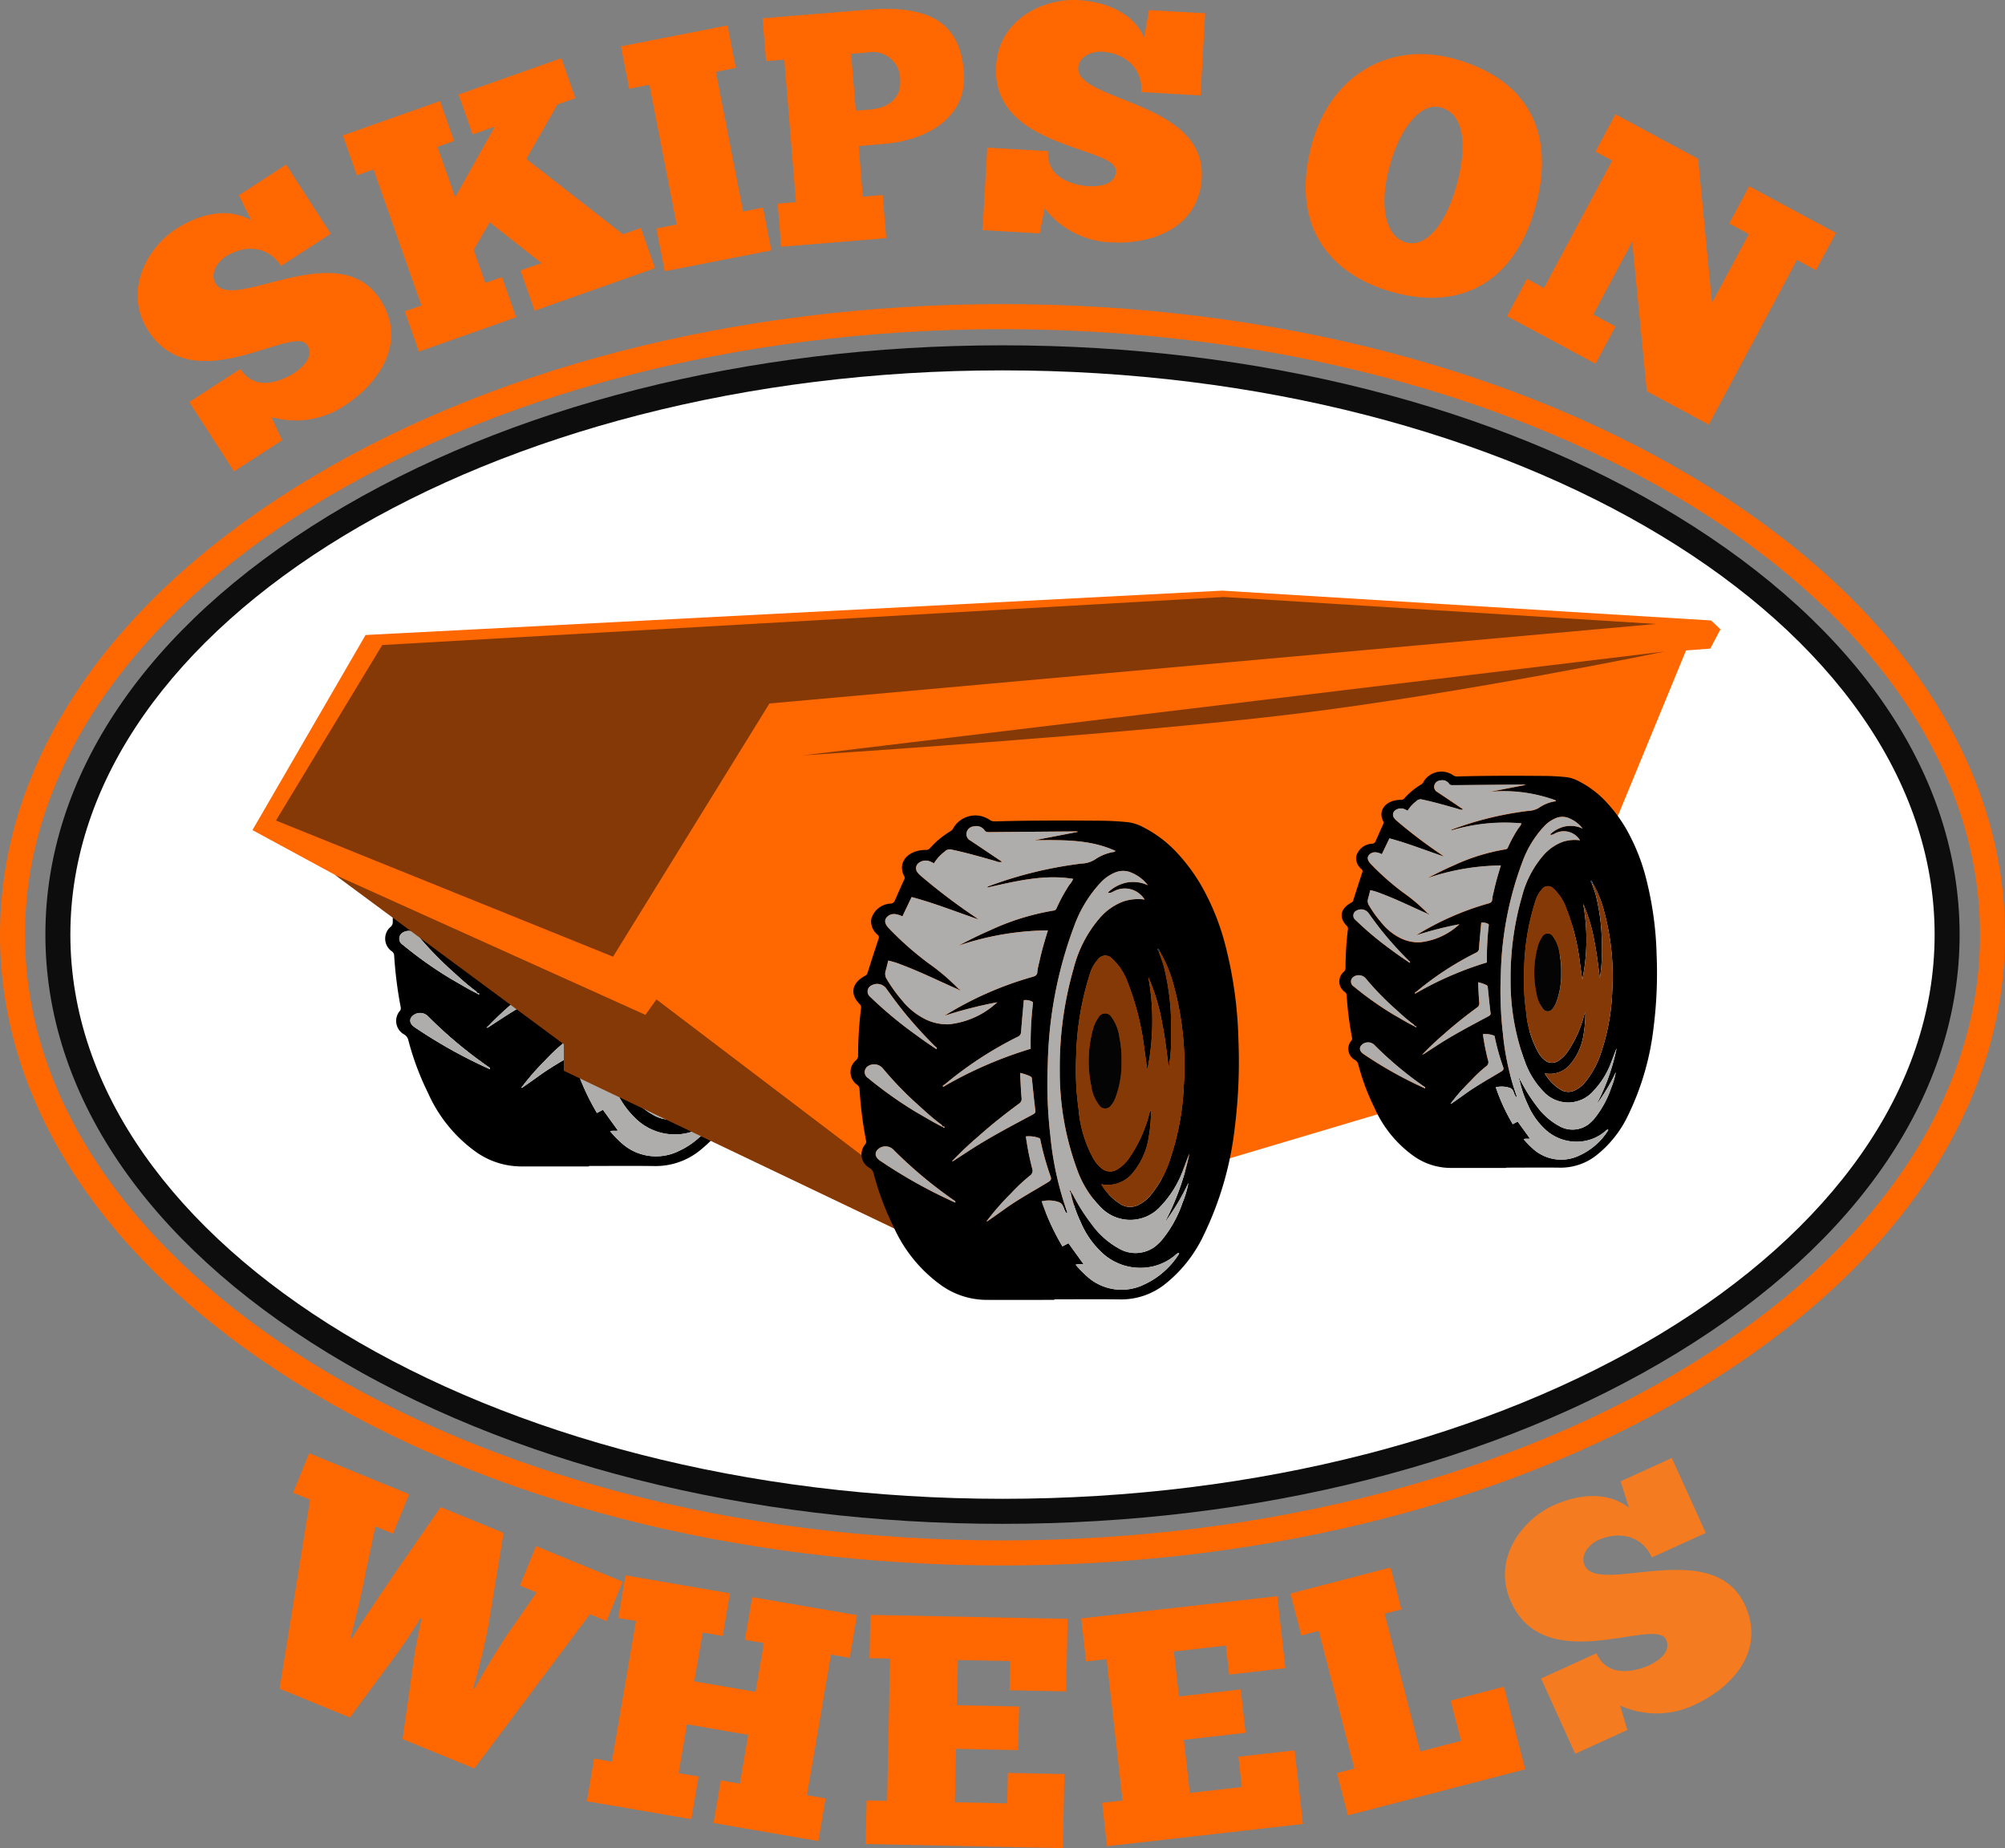
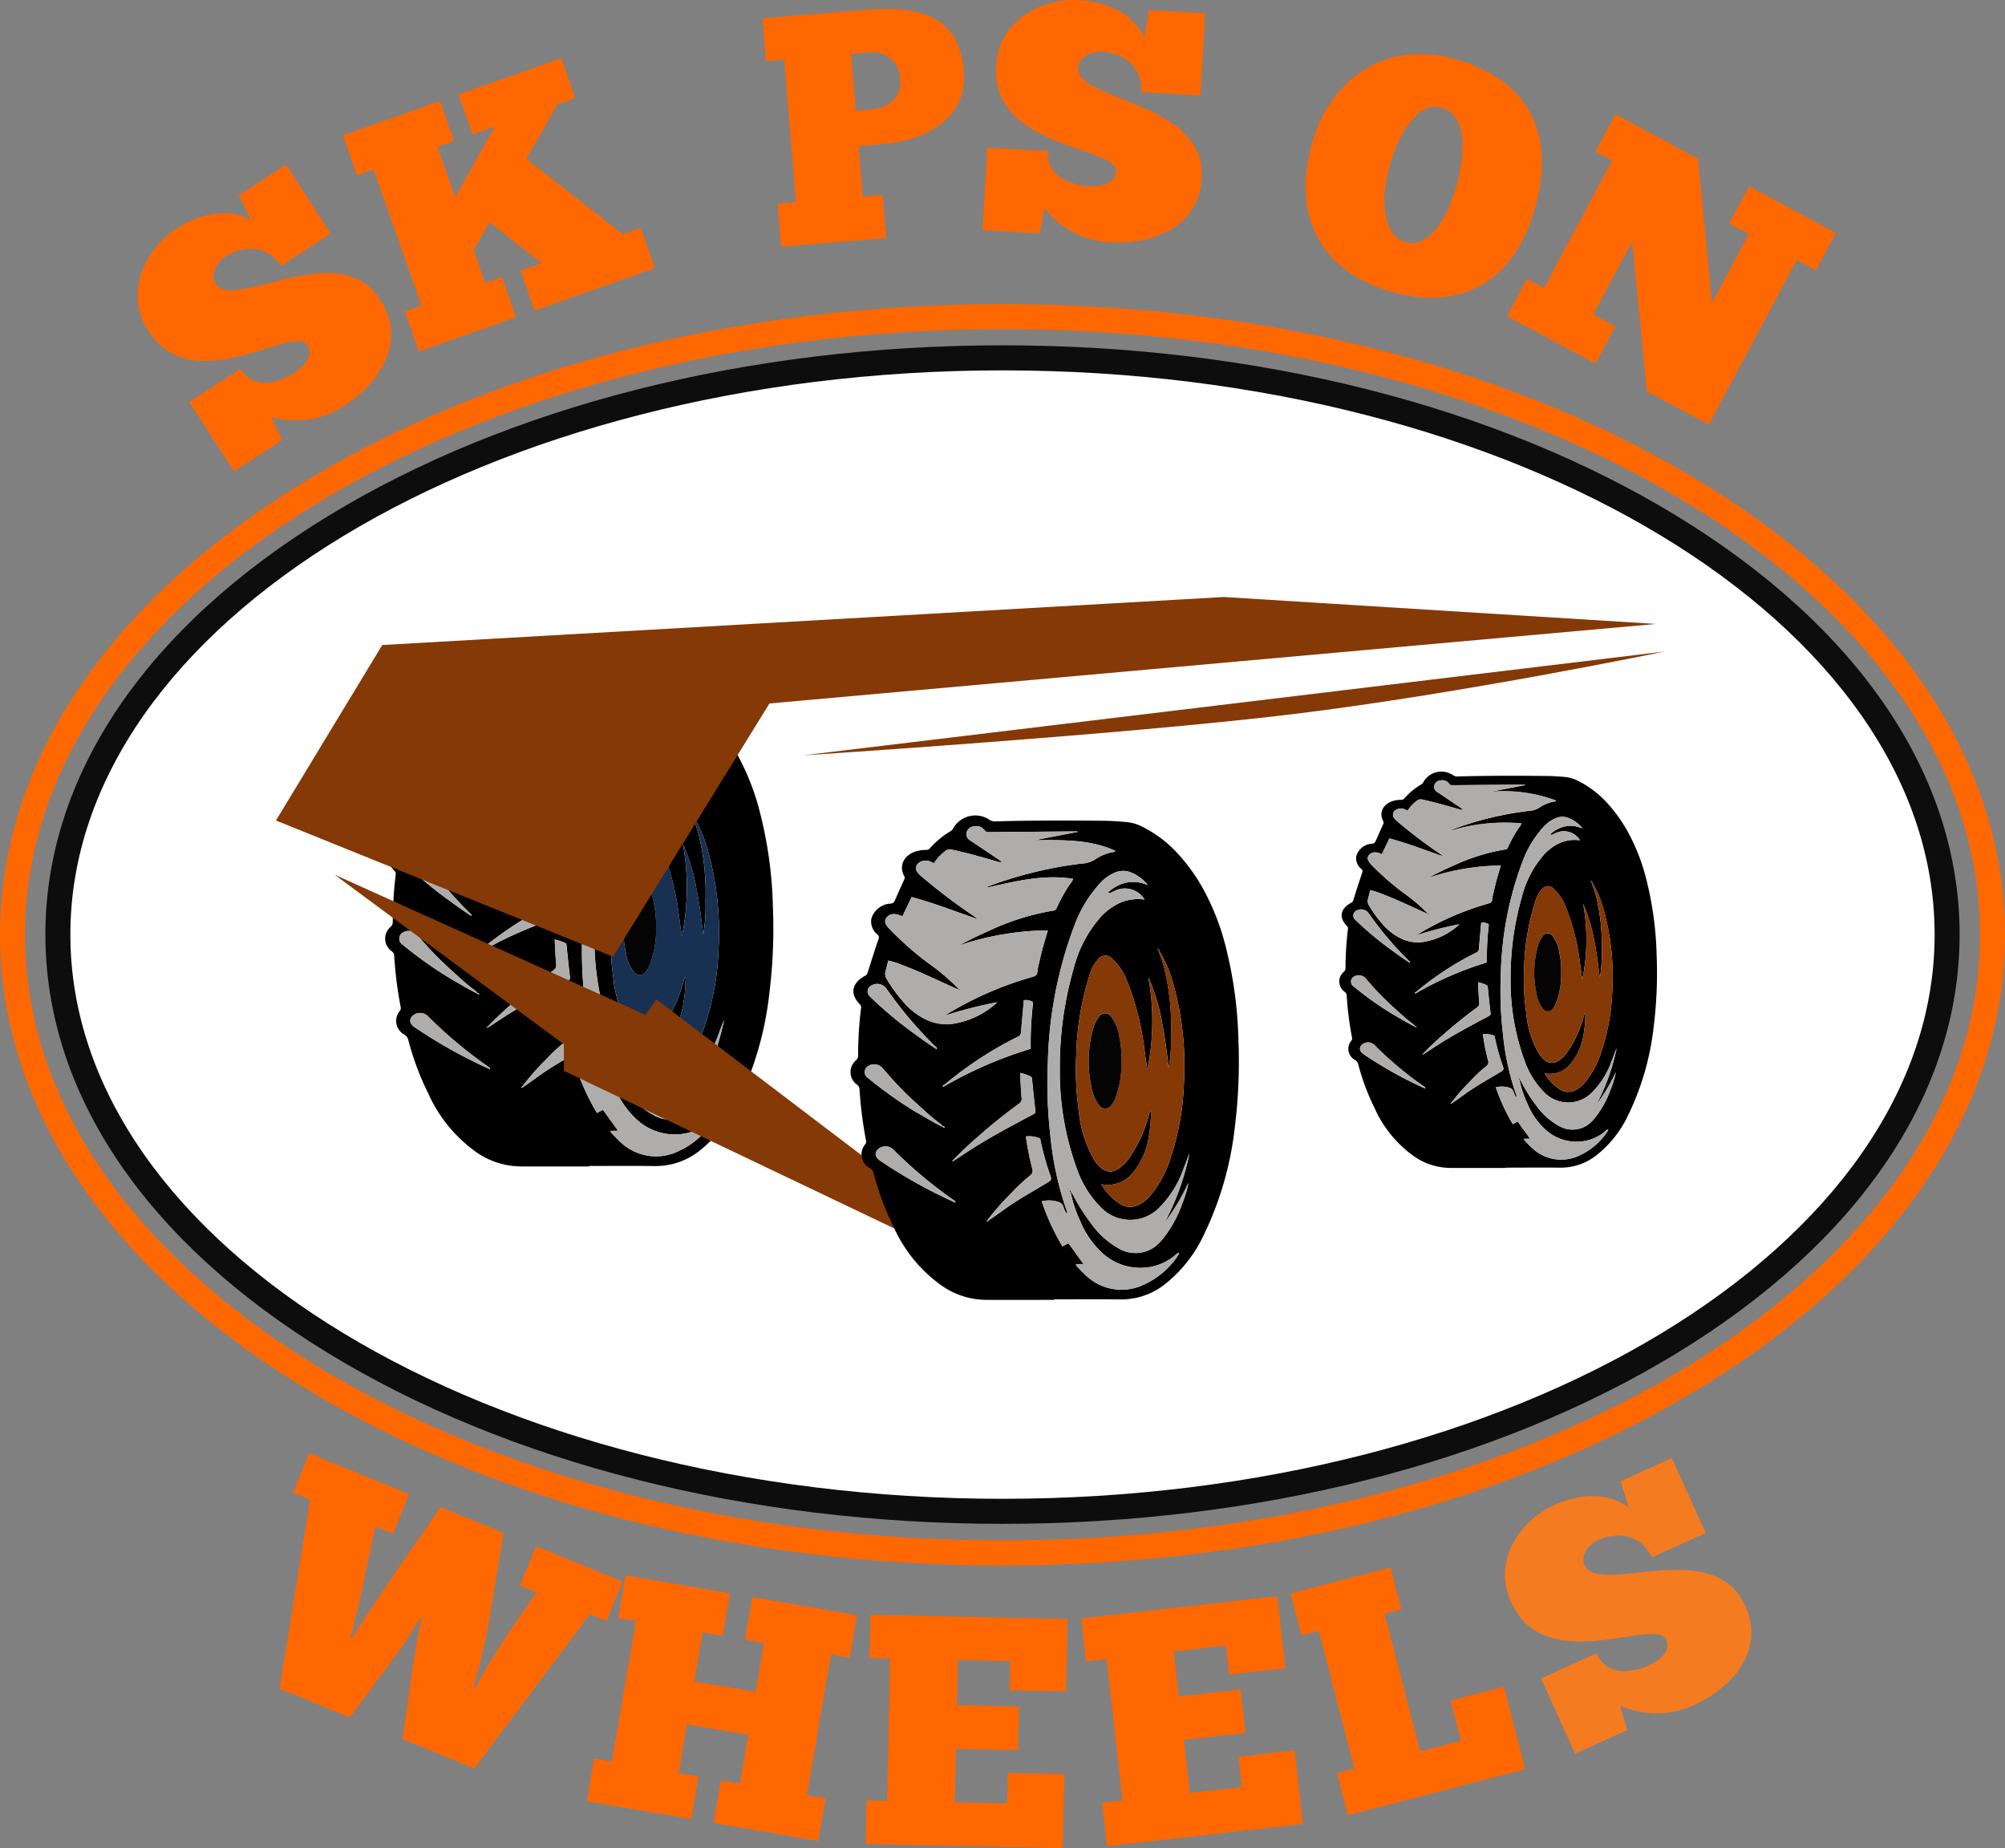
<svg xmlns="http://www.w3.org/2000/svg" width="175.633" height="161.866" viewBox="0 0 175.633 161.866">
  <rect x="0" y="0" width="175.633" height="161.866" fill="#808080" stroke="none" />
  <defs>
    <style>.a{fill:none;}.b{clip-path:url(#a);}.c{fill:#fff;}.d{clip-path:url(#b);}.e{fill:url(#c);}.f,.g,.h,.i,.l{fill-rule:evenodd;}.g{fill:#afadac;}.h{fill:#183152;}.i{fill:#040404;}.j{fill:#ff6700;}.k,.l{fill:#843906;}.m{fill:#0d0d0d;}.n{fill:#f47b20;}</style>
    <clipPath id="a">
      <path class="a" d="M90.978,95.113c0,27.9,37.046,50.515,82.746,50.515s82.746-22.617,82.746-50.515S219.424,44.6,173.724,44.6,90.978,67.214,90.978,95.113" />
    </clipPath>
    <clipPath id="b">
      <path class="a" d="M178.389,77.352A825.285,825.285,0,0,0,91.355,90.261a31.438,31.438,0,0,0-.377,4.852c0,27.9,37.046,50.515,82.746,50.515s82.746-22.617,82.746-50.515c0-7.772-2.874-15.132-8.009-21.709-21.925.3-45.541,1.581-70.072,3.948" />
    </clipPath>
    <radialGradient id="c" cx="-0.369" cy="1.492" r="0.001" gradientTransform="translate(0.3) scale(0.4 1)" gradientUnits="objectBoundingBox">
      <stop offset="0" stop-color="#010101" />
      <stop offset="0.485" stop-color="#010101" />
      <stop offset="0.487" stop-color="#090909" />
      <stop offset="0.5" stop-color="#373737" />
      <stop offset="0.515" stop-color="#626262" />
      <stop offset="0.532" stop-color="#878787" />
      <stop offset="0.549" stop-color="#a8a8a8" />
      <stop offset="0.569" stop-color="#c3c3c3" />
      <stop offset="0.591" stop-color="#d9d9d9" />
      <stop offset="0.616" stop-color="#eaeaea" />
      <stop offset="0.648" stop-color="#f6f6f6" />
      <stop offset="0.693" stop-color="#fdfdfd" />
      <stop offset="0.816" stop-color="#fff" />
      <stop offset="1" stop-color="#fff" />
    </radialGradient>
  </defs>
  <g transform="translate(-85.908 -13.254)">
    <g class="b">
      <path class="c" d="M0,0H213.46V156.295H0Z" transform="translate(68.24 10.26)" />
    </g>
    <g class="d">
      <path class="e" d="M90.978,73.4,273.69,69.441l-17.22,76.186L73.759,149.59Z" />
    </g>
    <g class="b">
      <path class="f" d="M137.5,115.419c-1.993,0-3.987.008-5.982,0a6.876,6.876,0,0,1-3.845-1.22,12.641,12.641,0,0,1-4.278-5.231,24.165,24.165,0,0,1-1.722-4.625.785.785,0,0,0-.338-.468,1.356,1.356,0,0,1-.4-2.08.367.367,0,0,0,.074-.319,35.866,35.866,0,0,1-.575-4.566.485.485,0,0,0-.224-.346,1.355,1.355,0,0,1-.088-2.128.51.51,0,0,0,.191-.386,34.794,34.794,0,0,1,.261-4.211.389.389,0,0,0-.137-.34c-.868-.9-.676-1.845.505-2.478a.373.373,0,0,0,.2-.249c.316-1,.633-1.994.968-2.987a.3.3,0,0,0-.1-.362,1.487,1.487,0,0,1-.544-1.352,1.845,1.845,0,0,1,1.677-1.352.4.4,0,0,0,.383-.248c.283-.633.556-1.268.848-1.9a.3.3,0,0,0-.036-.294c-.586-1.153.334-2.254,1.9-2.259a.448.448,0,0,0,.381-.157,7.612,7.612,0,0,1,1.806-1.491.615.615,0,0,0,.254-.3,2.233,2.233,0,0,1,3.156-.689.749.749,0,0,0,.481.136c3.131-.09,6.263-.082,9.4-.056.738.006,1.473.054,2.2.123a3.878,3.878,0,0,1,1.42.465,10.517,10.517,0,0,1,2.936,2.239,15.936,15.936,0,0,1,2.124,2.882A21.217,21.217,0,0,1,152.5,84.5a36.536,36.536,0,0,1,1.111,8.153,46.37,46.37,0,0,1-.321,7.7,28.969,28.969,0,0,1-2.729,9.418,11.96,11.96,0,0,1-3.446,4.33,6.176,6.176,0,0,1-3.912,1.285c-1.9-.025-3.806-.006-5.709-.006ZM127.857,96.71l.073-.044a35.87,35.87,0,0,1,7.5-3.238,29.458,29.458,0,0,1,.195-3.981c.01-.085-.012-.134-.117-.167a1.112,1.112,0,0,0-.684-.105c-.081.921-.171,1.843-.238,2.766a.467.467,0,0,1-.314.442,32.711,32.711,0,0,0-6.4,4.191c-.049,0-.077.019-.082.06-.049.019-.095.043-.05.09s.086.016.123-.013m3.805,11.805c.484-.342.974-.68,1.452-1.027,1.213-.88,2.573-1.606,3.866-2.4.217-.133.267-.254.188-.469a24.686,24.686,0,0,1-.887-3.159c-.017-.08-.006-.18-.122-.214a2.567,2.567,0,0,0-1.158-.141,24.876,24.876,0,0,0,.552,2.8.527.527,0,0,1-.2.639,15.627,15.627,0,0,0-1.666,1.562,21.908,21.908,0,0,0-2.072,2.365c-.037.009-.073.025-.041.057.01.01.062-.007.093-.011m-3.033-5.259c.471-.307.94-.615,1.413-.921,1.761-1.145,3.654-2.139,5.538-3.145.159-.085.27-.155.247-.339-.112-.931-.208-1.863-.3-2.8a.232.232,0,0,0-.163-.223,3.992,3.992,0,0,0-.872-.292c.041.751.065,1.478.13,2.2a.51.51,0,0,1-.251.509c-1.216.9-2.391,1.828-3.5,2.815a30.4,30.4,0,0,0-2.285,2.153c-.033.006-.078.008-.051.048.005.007.061-.008.092-.013m10.323,2.706c.059.09.128.178.178.271a16.985,16.985,0,0,0,1.623,2.554,7.273,7.273,0,0,0,2.362,2.12,2.877,2.877,0,0,0,3.192-.148,5.1,5.1,0,0,0,.553-.52,10.428,10.428,0,0,0,1.865-3.342,8.212,8.212,0,0,0,.507-1.721,19.6,19.6,0,0,1-2.083,3.486,22.644,22.644,0,0,0,2.173-6.042c-.2.447-.348.906-.529,1.356a9.086,9.086,0,0,1-2.02,3.278,3.571,3.571,0,0,1-5.259.016,8.9,8.9,0,0,1-2.039-3.3,24.7,24.7,0,0,1-1.507-8.718,31.129,31.129,0,0,1,1.222-8.886,10.792,10.792,0,0,1,2.247-4.351,5.157,5.157,0,0,1,2.066-1.477,4.118,4.118,0,0,1,1.894-.177,2.031,2.031,0,0,0-2.712-.716c-.146.061-.279.181-.505.1a3.422,3.422,0,0,1,1.56-.855,3.07,3.07,0,0,1,1.941.215,3.49,3.49,0,0,0-1.376-1.072,1.814,1.814,0,0,0-1.481-.046,3.607,3.607,0,0,0-1.257.867,11.154,11.154,0,0,0-2.323,3.784A36.408,36.408,0,0,0,136.92,94.69a40,40,0,0,0,.221,6.337,27.976,27.976,0,0,0,1.449,6.626c.023.063.053.125,0,.2-.346-.3-.2-.817-.719-1a2.7,2.7,0,0,0-1.49-.064,20.669,20.669,0,0,0,1.817,3.948l.527-.278c.442.612.874,1.208,1.316,1.822-.242.052-.466-.025-.683.062A10.087,10.087,0,0,0,140.5,113.5a4.508,4.508,0,0,0,4.808.6,7.144,7.144,0,0,0,3.091-2.69c.023-.034.025-.079-.041-.1a.8.8,0,0,0-.283.2,4.676,4.676,0,0,1-2.782,1.1,4.905,4.905,0,0,1-3.718-1.4,7.771,7.771,0,0,1-1.786-2.61,11.454,11.454,0,0,1-.876-2.612l.036-.024m7.768-21.078a.31.31,0,0,0-.158-.226c-.076.115.047.186.083.273.147.431.321.857.438,1.293a21.681,21.681,0,0,1,.63,5.961,13.879,13.879,0,0,1-.209,2.93c-.155-1.347-.319-2.692-.588-4.027a17.1,17.1,0,0,0-1.186-3.935,21.272,21.272,0,0,1-.088,8.11c-.1-.62-.177-1.241-.267-1.861a23.57,23.57,0,0,0-1.485-5.857,5.129,5.129,0,0,0-1.344-2.021.79.79,0,0,0-1.208.051,3.24,3.24,0,0,0-.7,1.211,25.444,25.444,0,0,0-1.231,7.316,24.884,24.884,0,0,0,.211,4.618,10.826,10.826,0,0,0,1.242,4.23,3,3,0,0,0,.774.949A1.156,1.156,0,0,0,143,104a3.447,3.447,0,0,0,1.118-1.1,12.24,12.24,0,0,0,1.636-3.545,1.3,1.3,0,0,1,.213-.558,14.077,14.077,0,0,1-.227,2.525,6.346,6.346,0,0,1-1.467,3.089,2.822,2.822,0,0,1-2.663.882,4.959,4.959,0,0,0,1.806,1.814,1.586,1.586,0,0,0,1.4.017,3.127,3.127,0,0,0,1.126-.885,9.687,9.687,0,0,0,1.756-3.311,23.044,23.044,0,0,0,1.144-6.373,26.649,26.649,0,0,0-.9-8.723,11.757,11.757,0,0,0-1.221-2.944M129.1,88.242c-1.646-.717-3.237-1.516-4.935-2.154a7.5,7.5,0,0,0-1.218-.386c-.083.328-.154.635-.24.939a.851.851,0,0,0,.127.716,12.546,12.546,0,0,0,1.3,1.808,6.087,6.087,0,0,0,2.185,1.734,4.319,4.319,0,0,0,1.928.384,7.32,7.32,0,0,0,4.246-1.928,37.563,37.563,0,0,0-4.628,1.18,30.214,30.214,0,0,1,7.629-3.381c.284-.074.5-.148.509-.448a4.718,4.718,0,0,1,.164-.831c.194-.931.466-1.85.763-2.816a24.974,24.974,0,0,0-7.839,1.339c.9-.475,1.805-.927,2.746-1.335a21.487,21.487,0,0,1,5.573-1.739.306.306,0,0,0,.28-.213,14.773,14.773,0,0,1,1.108-2.025,1.94,1.94,0,0,0,.344-.541c-2.6-.417-5.041.215-7.545.765.062-.072.072-.095.089-.1a35.522,35.522,0,0,1,8.2-2.005,2.324,2.324,0,0,0,1.188-.369,4.046,4.046,0,0,1,1.54-.633c.079-.016.185,0,.221-.108-2.211-1.023-4.644-.949-7.065-.935l3.806-.735a.786.786,0,0,0-.278-.034q-3.728.029-7.456.062c-.2,0-.35.013-.468-.175a.879.879,0,0,0-.926-.328.7.7,0,0,0-.628.49.629.629,0,0,0,.312.747c.569.378,1.133.759,1.7,1.139.352.236.7.473,1.083.727a.787.787,0,0,1-.545-.059c-1.266-.357-2.525-.725-3.825-1a.634.634,0,0,0-.664.169,3.776,3.776,0,0,0-.933,1.019l-.247-.12a1.02,1.02,0,0,0-1.068.073.584.584,0,0,0-.112.86,2.417,2.417,0,0,0,.339.338,52.259,52.259,0,0,0,4.274,3.268c.244.166.485.336.726.5-1.951-.658-3.836-1.418-5.867-1.961l-.809,1.695c-.566-.277-.994-.269-1.305.012s-.264.638.134,1.04a27.213,27.213,0,0,0,3.475,3.065,18.5,18.5,0,0,1,2.648,2.263l-.036.028m-1.383,12.037c-.035-.19-.16-.241-.25-.309-.762-.564-1.423-1.2-2.114-1.818a30.2,30.2,0,0,1-2.9-3.031.993.993,0,0,0-1.314-.151A.617.617,0,0,0,121.183,96a35.169,35.169,0,0,0,4.236,3c.744.419,1.461.87,2.3,1.284m1.1,6.622c.046-.135-.082-.178-.162-.234a38.391,38.391,0,0,1-5.213-4.359.978.978,0,0,0-1.34-.123c-.386.312-.339.727.147,1.052a43.66,43.66,0,0,0,6.569,3.664m-1.632-13.431c.06-.156-.086-.206-.159-.279a38.422,38.422,0,0,1-2.8-3.1c-.518-.647-1-1.309-1.478-1.975a.99.99,0,0,0-1.237-.255.591.591,0,0,0-.156,1.008c.047.05.1.1.149.143a36,36,0,0,0,3.149,2.67c.822.609,1.649,1.212,2.532,1.787m.518,6.747c.044.093.076.159.195.11-.025-.062-.066-.105-.195-.11" />
      <path class="g" d="M129.138,88.214a18.507,18.507,0,0,0-2.647-2.263,27.214,27.214,0,0,1-3.475-3.065c-.4-.4-.442-.76-.134-1.04s.739-.289,1.305-.012L125,80.139c2.031.543,3.916,1.3,5.867,1.961-.242-.168-.482-.338-.726-.5a52.238,52.238,0,0,1-4.274-3.268,2.413,2.413,0,0,1-.339-.338.584.584,0,0,1,.112-.86,1.02,1.02,0,0,1,1.068-.073l.248.12a3.774,3.774,0,0,1,.933-1.019.635.635,0,0,1,.664-.169c1.3.277,2.559.645,3.825,1a.788.788,0,0,0,.545.059c-.38-.255-.73-.491-1.083-.727-.566-.38-1.13-.761-1.7-1.139a.629.629,0,0,1-.312-.747.7.7,0,0,1,.628-.49.879.879,0,0,1,.926.328c.118.188.272.177.468.175q3.728-.034,7.456-.062a.786.786,0,0,1,.278.034l-3.806.735c2.421-.014,4.854-.088,7.065.935-.036.112-.143.092-.221.108a4.046,4.046,0,0,0-1.54.633,2.323,2.323,0,0,1-1.188.369,35.53,35.53,0,0,0-8.2,2.005c-.017.007-.027.029-.089.1,2.5-.551,4.941-1.183,7.545-.765a1.942,1.942,0,0,1-.344.541,14.772,14.772,0,0,0-1.108,2.025.306.306,0,0,1-.28.213,21.49,21.49,0,0,0-5.573,1.738c-.94.408-1.846.86-2.746,1.335a24.974,24.974,0,0,1,7.839-1.339c-.3.966-.569,1.884-.763,2.815a4.727,4.727,0,0,0-.164.831c-.007.3-.225.374-.509.448a30.211,30.211,0,0,0-7.629,3.381,37.573,37.573,0,0,1,4.628-1.18,7.319,7.319,0,0,1-4.246,1.928,4.32,4.32,0,0,1-1.928-.384,6.086,6.086,0,0,1-2.185-1.734,12.545,12.545,0,0,1-1.3-1.808.852.852,0,0,1-.127-.717c.086-.3.157-.61.24-.939a7.5,7.5,0,0,1,1.218.386c1.7.638,3.289,1.438,4.935,2.154a.1.1,0,0,0,.137.011l-.011.01.02,0-.11-.052" />
      <path class="h" d="M146.721,84.883a11.758,11.758,0,0,1,1.221,2.944,26.648,26.648,0,0,1,.9,8.723,23.045,23.045,0,0,1-1.144,6.373,9.687,9.687,0,0,1-1.756,3.311,3.126,3.126,0,0,1-1.126.885,1.586,1.586,0,0,1-1.4-.017,4.96,4.96,0,0,1-1.806-1.814,2.823,2.823,0,0,0,2.663-.882,6.346,6.346,0,0,0,1.467-3.09,14.076,14.076,0,0,0,.227-2.525,1.3,1.3,0,0,0-.213.558,12.239,12.239,0,0,1-1.636,3.545A3.447,3.447,0,0,1,143,104a1.156,1.156,0,0,1-1.364-.1,3,3,0,0,1-.774-.949,10.826,10.826,0,0,1-1.242-4.23,24.884,24.884,0,0,1-.211-4.618,25.443,25.443,0,0,1,1.231-7.316,3.24,3.24,0,0,1,.7-1.211.79.79,0,0,1,1.208-.051,5.129,5.129,0,0,1,1.344,2.021,23.569,23.569,0,0,1,1.485,5.857c.09.62.163,1.241.267,1.861a21.273,21.273,0,0,0,.088-8.11,17.1,17.1,0,0,1,1.186,3.935c.269,1.335.433,2.681.588,4.027a13.88,13.88,0,0,0,.209-2.93,21.682,21.682,0,0,0-.63-5.962c-.118-.436-.292-.862-.438-1.293l.075-.048M143.378,94.5a9.444,9.444,0,0,0-.187-2.085,3.889,3.889,0,0,0-.691-1.77.649.649,0,0,0-1.137.022,3.145,3.145,0,0,0-.489,1.046,10.582,10.582,0,0,0-.143,4.991,3.529,3.529,0,0,0,.7,1.67.617.617,0,0,0,1.026,0,2.18,2.18,0,0,0,.355-.587,8.461,8.461,0,0,0,.562-3.292" />
      <path class="g" d="M138.916,105.986a11.454,11.454,0,0,0,.876,2.612,7.771,7.771,0,0,0,1.786,2.61,4.905,4.905,0,0,0,3.718,1.4,4.676,4.676,0,0,0,2.782-1.1.8.8,0,0,1,.283-.2c.066.026.064.071.041.1a7.144,7.144,0,0,1-3.091,2.69,4.508,4.508,0,0,1-4.808-.6,10.087,10.087,0,0,1-1.143-1.154c.217-.088.441-.011.683-.062-.443-.614-.874-1.21-1.316-1.822l-.527.278a20.669,20.669,0,0,1-1.817-3.948,2.7,2.7,0,0,1,1.49.064c.515.181.373.7.719,1,.053-.071.022-.133,0-.2a27.976,27.976,0,0,1-1.449-6.626,40,40,0,0,1-.221-6.337,36.408,36.408,0,0,1,2.324-12.056,11.153,11.153,0,0,1,2.323-3.784,3.608,3.608,0,0,1,1.257-.867,1.814,1.814,0,0,1,1.481.046A3.49,3.49,0,0,1,145.68,79.1a3.07,3.07,0,0,0-1.941-.215,3.422,3.422,0,0,0-1.56.855c.226.082.36-.037.505-.1a2.031,2.031,0,0,1,2.712.716,4.118,4.118,0,0,0-1.894.177,5.157,5.157,0,0,0-2.066,1.477,10.791,10.791,0,0,0-2.247,4.351,31.129,31.129,0,0,0-1.222,8.886,24.7,24.7,0,0,0,1.507,8.718,8.9,8.9,0,0,0,2.039,3.3,3.571,3.571,0,0,0,5.259-.016,9.087,9.087,0,0,0,2.02-3.278c.181-.451.33-.909.529-1.356a22.644,22.644,0,0,1-2.173,6.042,19.6,19.6,0,0,0,2.083-3.486,8.212,8.212,0,0,1-.507,1.721,10.428,10.428,0,0,1-1.865,3.342,5.1,5.1,0,0,1-.553.52,2.877,2.877,0,0,1-3.192.148,7.273,7.273,0,0,1-2.362-2.12,16.985,16.985,0,0,1-1.623-2.554c-.05-.093-.118-.181-.178-.271-.017-.036-.036-.072-.072-.141-.011.087-.056.141.036.165" />
      <path class="g" d="M128.588,103.221a30.413,30.413,0,0,1,2.285-2.153c1.1-.987,2.28-1.917,3.5-2.815a.51.51,0,0,0,.251-.508c-.066-.725-.09-1.453-.13-2.2a4,4,0,0,1,.872.292.232.232,0,0,1,.163.223c.093.932.19,1.865.3,2.8.023.184-.088.254-.247.339-1.883,1.006-3.777,2-5.538,3.145-.473.306-.942.614-1.413.921a.526.526,0,0,0-.041-.035" />
      <path class="g" d="M131.61,108.469a21.916,21.916,0,0,1,2.072-2.365,15.633,15.633,0,0,1,1.666-1.562.527.527,0,0,0,.2-.639,24.871,24.871,0,0,1-.552-2.8,2.567,2.567,0,0,1,1.158.141c.116.034.1.134.122.214a24.686,24.686,0,0,0,.887,3.159c.079.215.028.337-.188.469-1.293.794-2.652,1.52-3.866,2.4-.479.347-.969.685-1.452,1.027-.017-.016-.033-.032-.052-.047" />
      <path class="g" d="M127.866,96.574a32.7,32.7,0,0,1,6.4-4.191.467.467,0,0,0,.314-.442c.068-.923.157-1.845.238-2.766a1.112,1.112,0,0,1,.684.105c.106.032.128.082.117.167a29.445,29.445,0,0,0-.195,3.981,35.864,35.864,0,0,0-7.5,3.238l-.063-.092" />
      <path class="g" d="M127.718,100.28c-.838-.413-1.556-.865-2.3-1.284a35.193,35.193,0,0,1-4.236-3,.617.617,0,0,1-.046-1.024.993.993,0,0,1,1.314.15,30.2,30.2,0,0,0,2.9,3.031c.691.614,1.352,1.254,2.114,1.818.09.068.215.12.25.309" />
      <path class="g" d="M128.814,106.9a43.66,43.66,0,0,1-6.569-3.664c-.486-.326-.533-.74-.147-1.052a.978.978,0,0,1,1.34.123,38.384,38.384,0,0,0,5.213,4.359c.08.056.209.1.162.234" />
      <path class="g" d="M127.182,93.471c-.884-.574-1.71-1.177-2.532-1.787a35.971,35.971,0,0,1-3.149-2.67c-.051-.047-.1-.094-.15-.143a.592.592,0,0,1,.156-1.008.99.99,0,0,1,1.237.255c.476.667.961,1.328,1.478,1.975a38.407,38.407,0,0,0,2.8,3.1c.073.074.219.123.159.279" />
      <path class="h" d="M146.646,84.931c-.037-.087-.16-.158-.083-.273a.31.31,0,0,1,.158.226l-.075.048" />
      <path class="g" d="M127.7,100.218c.129,0,.17.048.195.11-.119.049-.151-.017-.195-.11" />
      <path class="g" d="M131.662,108.515c-.031,0-.083.021-.093.011-.032-.032,0-.048.041-.057.019.015.035.031.052.047" />
      <path class="g" d="M128.629,103.256c-.031.005-.087.02-.092.013-.027-.04.018-.042.051-.048a.512.512,0,0,1,.041.035" />
      <path class="g" d="M127.784,96.634c0-.04.033-.06.082-.06l.063.092-.073.044-.072-.076" />
      <path class="g" d="M127.856,96.71c-.037.03-.077.061-.123.013s0-.071.05-.09l.072.076" />
      <path class="i" d="M129.24,88.254a.106.106,0,0,1-.138-.012l.035-.028.11.052Z" />
      <path class="i" d="M129.247,88.266l-.02,0,.011-.011a.084.084,0,0,1,.009.013" />
      <path class="i" d="M143.378,94.5a8.461,8.461,0,0,1-.562,3.292,2.18,2.18,0,0,1-.355.587.617.617,0,0,1-1.026,0,3.529,3.529,0,0,1-.7-1.67,10.582,10.582,0,0,1,.143-4.991,3.145,3.145,0,0,1,.489-1.046.649.649,0,0,1,1.137-.022,3.889,3.889,0,0,1,.691,1.77,9.444,9.444,0,0,1,.187,2.085" />
      <path class="i" d="M138.916,105.986c-.091-.025-.047-.078-.036-.165.036.069.054.1.072.141l-.036.024" />
-       <path class="j" d="M108.022,85.96l7.849,4.256L135.3,104.658v2.321l32.3,15.475,50.7-15.088L233.6,70.226l2.123-.161.893-1.692-.82-.774-42.822-2.612L117.93,68.873Z" />
      <path class="k" d="M167.6,122.454v-3.288l-24.19-18.376-.965,1.354L115.22,89.868l20.08,14.854v2.321Z" />
      <path class="k" d="M110.081,85.121l29.53,11.928,13.7-22.18,77.651-6.964L193.12,65.544l-73.727,4.207Z" />
      <path class="k" d="M156.241,79.415s28.05-1.805,42.912-3.61,32.552-5.481,32.552-5.481Z" />
      <path class="f" d="M178.265,127.108c-1.993,0-3.987.007-5.981,0a6.884,6.884,0,0,1-3.845-1.219,12.646,12.646,0,0,1-4.278-5.231,24.151,24.151,0,0,1-1.722-4.625.783.783,0,0,0-.337-.468,1.356,1.356,0,0,1-.405-2.08.366.366,0,0,0,.074-.319,35.887,35.887,0,0,1-.575-4.566.487.487,0,0,0-.224-.346,1.356,1.356,0,0,1-.089-2.128.509.509,0,0,0,.192-.385,34.667,34.667,0,0,1,.261-4.211.388.388,0,0,0-.137-.34c-.868-.9-.676-1.845.505-2.478a.373.373,0,0,0,.2-.249c.316-1,.633-1.995.968-2.988a.3.3,0,0,0-.1-.362,1.486,1.486,0,0,1-.544-1.353A1.846,1.846,0,0,1,163.9,92.4a.4.4,0,0,0,.383-.248c.283-.633.556-1.268.849-1.9a.3.3,0,0,0-.037-.294c-.586-1.153.334-2.254,1.9-2.259a.449.449,0,0,0,.381-.157,7.612,7.612,0,0,1,1.806-1.492.613.613,0,0,0,.254-.3,2.233,2.233,0,0,1,3.157-.689.752.752,0,0,0,.481.137c3.131-.091,6.263-.083,9.4-.056.738.006,1.473.054,2.2.123a3.879,3.879,0,0,1,1.421.465,10.519,10.519,0,0,1,2.936,2.239,15.952,15.952,0,0,1,2.124,2.881,21.231,21.231,0,0,1,2.125,5.332,36.569,36.569,0,0,1,1.111,8.153,46.413,46.413,0,0,1-.322,7.7,28.965,28.965,0,0,1-2.728,9.418,11.959,11.959,0,0,1-3.446,4.329,6.181,6.181,0,0,1-3.912,1.285c-1.9-.025-3.806-.006-5.71-.006Zm-9.639-18.71.073-.044a35.838,35.838,0,0,1,7.5-3.238,29.5,29.5,0,0,1,.2-3.982c.01-.085-.012-.135-.118-.167a1.112,1.112,0,0,0-.684-.105c-.081.922-.171,1.843-.238,2.767a.467.467,0,0,1-.314.442,32.705,32.705,0,0,0-6.4,4.191c-.049,0-.077.019-.082.06-.049.019-.095.043-.051.09s.086.016.123-.013m3.805,11.805c.484-.342.973-.68,1.452-1.027,1.213-.88,2.572-1.606,3.866-2.4.216-.133.267-.254.188-.47a24.693,24.693,0,0,1-.887-3.158c-.017-.08-.006-.18-.122-.214a2.563,2.563,0,0,0-1.158-.141,24.915,24.915,0,0,0,.552,2.8.527.527,0,0,1-.2.639,15.64,15.64,0,0,0-1.666,1.562,21.951,21.951,0,0,0-2.073,2.365c-.037.009-.073.026-.041.057.01.01.062-.006.093-.011m-3.033-5.259c.471-.308.941-.615,1.413-.921,1.761-1.145,3.654-2.139,5.538-3.145.159-.085.27-.155.247-.339-.112-.931-.208-1.863-.3-2.8a.231.231,0,0,0-.163-.223,3.972,3.972,0,0,0-.872-.292c.041.751.065,1.479.13,2.2a.509.509,0,0,1-.251.508c-1.216.9-2.391,1.829-3.5,2.816a30.252,30.252,0,0,0-2.285,2.152c-.033.006-.078.008-.051.048.005.007.061-.008.092-.013m10.323,2.706c.06.09.128.177.178.271a16.987,16.987,0,0,0,1.623,2.554,7.268,7.268,0,0,0,2.362,2.12,2.877,2.877,0,0,0,3.192-.148,5.11,5.11,0,0,0,.552-.52,10.419,10.419,0,0,0,1.865-3.342,8.208,8.208,0,0,0,.508-1.721,19.6,19.6,0,0,1-2.084,3.487,22.638,22.638,0,0,0,2.173-6.042c-.2.447-.348.906-.529,1.356a9.083,9.083,0,0,1-2.02,3.279,3.57,3.57,0,0,1-5.259.016,8.9,8.9,0,0,1-2.039-3.3,24.7,24.7,0,0,1-1.507-8.718,31.144,31.144,0,0,1,1.222-8.886,10.793,10.793,0,0,1,2.247-4.351,5.155,5.155,0,0,1,2.066-1.477,4.121,4.121,0,0,1,1.895-.178,2.031,2.031,0,0,0-2.712-.716c-.146.061-.279.181-.505.1a3.424,3.424,0,0,1,1.56-.855,3.073,3.073,0,0,1,1.941.215,3.49,3.49,0,0,0-1.376-1.072,1.812,1.812,0,0,0-1.481-.045,3.6,3.6,0,0,0-1.257.866,11.155,11.155,0,0,0-2.323,3.785,36.4,36.4,0,0,0-2.324,12.055,39.976,39.976,0,0,0,.221,6.337,27.97,27.97,0,0,0,1.449,6.626c.023.063.053.125,0,.2-.346-.3-.2-.817-.719-1a2.7,2.7,0,0,0-1.49-.065,20.677,20.677,0,0,0,1.817,3.947l.527-.278,1.316,1.822c-.241.052-.466-.025-.683.063a10.05,10.05,0,0,0,1.143,1.154,4.507,4.507,0,0,0,4.808.6,7.138,7.138,0,0,0,3.091-2.69c.023-.033.025-.078-.041-.1a.8.8,0,0,0-.283.2,4.674,4.674,0,0,1-2.782,1.1,4.905,4.905,0,0,1-3.718-1.4,7.775,7.775,0,0,1-1.786-2.61,11.455,11.455,0,0,1-.876-2.612l.036-.024m7.768-21.079a.31.31,0,0,0-.158-.226c-.076.115.046.186.083.273.146.431.321.857.438,1.293a21.685,21.685,0,0,1,.629,5.962,13.871,13.871,0,0,1-.209,2.93c-.155-1.347-.319-2.693-.588-4.028A17.123,17.123,0,0,0,186.5,98.84a21.284,21.284,0,0,1-.088,8.111c-.1-.621-.177-1.242-.267-1.861a23.582,23.582,0,0,0-1.485-5.857,5.133,5.133,0,0,0-1.344-2.021.79.79,0,0,0-1.208.051,3.237,3.237,0,0,0-.7,1.211,25.438,25.438,0,0,0-1.23,7.315,24.906,24.906,0,0,0,.211,4.618,10.824,10.824,0,0,0,1.242,4.23,3,3,0,0,0,.774.949,1.157,1.157,0,0,0,1.364.1,3.453,3.453,0,0,0,1.117-1.1,12.237,12.237,0,0,0,1.636-3.545,1.294,1.294,0,0,1,.213-.558,14.053,14.053,0,0,1-.227,2.525,6.347,6.347,0,0,1-1.467,3.09,2.825,2.825,0,0,1-2.663.883,4.962,4.962,0,0,0,1.807,1.814,1.588,1.588,0,0,0,1.4.017,3.129,3.129,0,0,0,1.126-.885,9.687,9.687,0,0,0,1.756-3.312,23.043,23.043,0,0,0,1.145-6.373,26.651,26.651,0,0,0-.9-8.723,11.772,11.772,0,0,0-1.221-2.945M169.871,99.93c-1.646-.716-3.237-1.516-4.935-2.154a7.486,7.486,0,0,0-1.218-.386c-.083.328-.154.635-.24.938a.851.851,0,0,0,.127.716,12.552,12.552,0,0,0,1.3,1.808,6.087,6.087,0,0,0,2.185,1.734,4.326,4.326,0,0,0,1.929.384,7.322,7.322,0,0,0,4.246-1.928,37.443,37.443,0,0,0-4.628,1.18,30.185,30.185,0,0,1,7.629-3.382c.284-.074.5-.148.509-.448a4.672,4.672,0,0,1,.164-.831c.194-.932.466-1.85.763-2.816a24.982,24.982,0,0,0-7.839,1.339c.9-.475,1.806-.927,2.746-1.335a21.5,21.5,0,0,1,5.573-1.738.306.306,0,0,0,.28-.213,14.755,14.755,0,0,1,1.108-2.025,1.939,1.939,0,0,0,.344-.541c-2.6-.417-5.041.214-7.546.765.062-.072.072-.1.089-.1a35.533,35.533,0,0,1,8.2-2.006,2.321,2.321,0,0,0,1.188-.369,4.044,4.044,0,0,1,1.54-.633c.078-.016.185,0,.221-.108-2.21-1.023-4.643-.949-7.064-.935l3.805-.735a.782.782,0,0,0-.278-.034q-3.727.029-7.455.062c-.2,0-.35.013-.468-.175a.88.88,0,0,0-.926-.328.7.7,0,0,0-.628.49.629.629,0,0,0,.312.747c.569.378,1.133.759,1.7,1.139.353.236.7.472,1.083.727a.784.784,0,0,1-.545-.059c-1.266-.357-2.525-.725-3.825-1a.635.635,0,0,0-.664.169,3.769,3.769,0,0,0-.933,1.019l-.248-.12a1.019,1.019,0,0,0-1.068.073.584.584,0,0,0-.112.86,2.39,2.39,0,0,0,.339.338,52.24,52.24,0,0,0,4.274,3.267c.245.166.485.336.726.5-1.951-.658-3.836-1.418-5.867-1.961l-.809,1.695c-.566-.277-.994-.27-1.305.012s-.264.638.134,1.04a27.187,27.187,0,0,0,3.475,3.065,18.513,18.513,0,0,1,2.648,2.263l-.036.028m-1.383,12.038c-.035-.19-.16-.242-.25-.309-.762-.564-1.423-1.2-2.114-1.818a30.17,30.17,0,0,1-2.9-3.031.994.994,0,0,0-1.314-.15.617.617,0,0,0,.046,1.024,35.2,35.2,0,0,0,4.236,3c.744.419,1.461.87,2.3,1.284m1.1,6.622c.046-.134-.082-.177-.163-.233a38.474,38.474,0,0,1-5.213-4.36.978.978,0,0,0-1.34-.123c-.386.312-.339.727.148,1.053a43.634,43.634,0,0,0,6.569,3.663m-1.632-13.431c.06-.156-.085-.206-.159-.279a38.515,38.515,0,0,1-2.8-3.1c-.517-.647-1-1.308-1.478-1.975a.99.99,0,0,0-1.236-.255.592.592,0,0,0-.156,1.008c.048.05.1.1.15.144a36.064,36.064,0,0,0,3.149,2.67c.822.609,1.648,1.212,2.532,1.787m.518,6.747c.043.093.075.159.195.11-.025-.062-.066-.105-.195-.11" />
      <path class="g" d="M169.907,99.9a18.517,18.517,0,0,0-2.647-2.263,27.169,27.169,0,0,1-3.475-3.065c-.4-.4-.442-.76-.134-1.04s.739-.289,1.305-.012l.809-1.695c2.031.544,3.916,1.3,5.867,1.961-.242-.168-.482-.338-.726-.5a52.24,52.24,0,0,1-4.274-3.267,2.4,2.4,0,0,1-.339-.338.584.584,0,0,1,.112-.86,1.019,1.019,0,0,1,1.068-.073l.248.12a3.771,3.771,0,0,1,.933-1.019.635.635,0,0,1,.664-.169c1.3.277,2.559.645,3.825,1a.785.785,0,0,0,.545.059c-.38-.255-.73-.491-1.083-.727-.565-.38-1.13-.761-1.7-1.139a.629.629,0,0,1-.312-.747.7.7,0,0,1,.628-.49.88.88,0,0,1,.926.328c.118.188.272.177.468.175q3.728-.034,7.455-.062a.782.782,0,0,1,.278.034l-3.805.735c2.421-.014,4.854-.088,7.064.935-.036.112-.142.091-.221.108a4.044,4.044,0,0,0-1.54.633,2.321,2.321,0,0,1-1.188.369,35.529,35.529,0,0,0-8.2,2.006c-.017.007-.027.029-.089.1,2.5-.551,4.942-1.182,7.546-.765a1.937,1.937,0,0,1-.344.541,14.759,14.759,0,0,0-1.108,2.025.306.306,0,0,1-.28.213,21.5,21.5,0,0,0-5.573,1.738c-.94.408-1.846.86-2.746,1.335a24.982,24.982,0,0,1,7.839-1.339c-.3.966-.569,1.884-.763,2.816a4.681,4.681,0,0,0-.164.831c-.007.3-.225.374-.509.448a30.184,30.184,0,0,0-7.629,3.382,37.424,37.424,0,0,1,4.628-1.18,7.322,7.322,0,0,1-4.246,1.928,4.326,4.326,0,0,1-1.929-.384,6.086,6.086,0,0,1-2.185-1.734,12.546,12.546,0,0,1-1.3-1.808.852.852,0,0,1-.127-.716c.085-.3.157-.61.24-.938a7.493,7.493,0,0,1,1.218.386c1.7.639,3.289,1.438,4.935,2.154a.1.1,0,0,0,.137.011l-.011.011.02,0-.11-.052" />
      <path class="l" d="M187.49,96.571a11.773,11.773,0,0,1,1.221,2.945,26.651,26.651,0,0,1,.9,8.723,23.042,23.042,0,0,1-1.145,6.373,9.687,9.687,0,0,1-1.756,3.312,3.128,3.128,0,0,1-1.126.885,1.588,1.588,0,0,1-1.4-.017,4.963,4.963,0,0,1-1.807-1.814,2.826,2.826,0,0,0,2.663-.883,6.348,6.348,0,0,0,1.467-3.09,14.052,14.052,0,0,0,.227-2.525,1.294,1.294,0,0,0-.213.558,12.238,12.238,0,0,1-1.636,3.545,3.454,3.454,0,0,1-1.117,1.1,1.157,1.157,0,0,1-1.364-.1,3,3,0,0,1-.774-.949,10.824,10.824,0,0,1-1.242-4.23,24.906,24.906,0,0,1-.211-4.618,25.438,25.438,0,0,1,1.23-7.315,3.238,3.238,0,0,1,.7-1.211.79.79,0,0,1,1.208-.051,5.132,5.132,0,0,1,1.344,2.021,23.581,23.581,0,0,1,1.485,5.857c.09.62.163,1.241.267,1.861a21.284,21.284,0,0,0,.088-8.111,17.123,17.123,0,0,1,1.186,3.935c.269,1.335.433,2.681.588,4.028a13.87,13.87,0,0,0,.209-2.93,21.685,21.685,0,0,0-.629-5.962c-.118-.436-.292-.862-.438-1.293l.075-.048m-3.343,9.619a9.442,9.442,0,0,0-.187-2.084,3.891,3.891,0,0,0-.691-1.77.649.649,0,0,0-1.137.022,3.148,3.148,0,0,0-.489,1.046,10.583,10.583,0,0,0-.143,4.991,3.525,3.525,0,0,0,.7,1.67.617.617,0,0,0,1.026,0,2.166,2.166,0,0,0,.355-.587,8.45,8.45,0,0,0,.562-3.292" />
      <path class="g" d="M179.686,117.673a11.448,11.448,0,0,0,.876,2.612,7.776,7.776,0,0,0,1.786,2.61,4.905,4.905,0,0,0,3.718,1.4,4.675,4.675,0,0,0,2.782-1.1.8.8,0,0,1,.283-.2c.066.026.064.071.041.1a7.138,7.138,0,0,1-3.091,2.69,4.507,4.507,0,0,1-4.809-.6,10.05,10.05,0,0,1-1.143-1.154c.217-.088.442-.01.683-.063-.442-.613-.874-1.21-1.316-1.822l-.527.278a20.68,20.68,0,0,1-1.817-3.947,2.7,2.7,0,0,1,1.49.064c.515.181.373.7.719,1,.052-.07.022-.132,0-.2a27.971,27.971,0,0,1-1.449-6.626,39.987,39.987,0,0,1-.221-6.337,36.407,36.407,0,0,1,2.324-12.055,11.151,11.151,0,0,1,2.323-3.785,3.6,3.6,0,0,1,1.257-.866,1.812,1.812,0,0,1,1.481.045,3.489,3.489,0,0,1,1.376,1.072,3.073,3.073,0,0,0-1.941-.215,3.423,3.423,0,0,0-1.56.855c.227.083.36-.038.505-.1a2.031,2.031,0,0,1,2.712.716,4.121,4.121,0,0,0-1.895.178,5.155,5.155,0,0,0-2.066,1.477,10.793,10.793,0,0,0-2.247,4.351,31.14,31.14,0,0,0-1.222,8.886,24.7,24.7,0,0,0,1.507,8.718,8.9,8.9,0,0,0,2.039,3.3,3.57,3.57,0,0,0,5.259-.016,9.081,9.081,0,0,0,2.02-3.279c.181-.45.33-.909.529-1.356a22.634,22.634,0,0,1-2.173,6.042A19.6,19.6,0,0,0,190,116.865a8.215,8.215,0,0,1-.508,1.721,10.422,10.422,0,0,1-1.865,3.342,5.11,5.11,0,0,1-.552.52,2.877,2.877,0,0,1-3.192.148,7.268,7.268,0,0,1-2.362-2.12,16.985,16.985,0,0,1-1.623-2.554c-.05-.094-.118-.181-.178-.271-.017-.037-.036-.072-.072-.142-.011.087-.056.141.035.165" />
      <path class="g" d="M169.357,114.909a30.251,30.251,0,0,1,2.285-2.152c1.1-.987,2.28-1.918,3.5-2.816a.509.509,0,0,0,.251-.508c-.066-.725-.09-1.453-.13-2.2a3.974,3.974,0,0,1,.872.292.231.231,0,0,1,.163.223c.093.932.189,1.865.3,2.8.023.184-.088.254-.247.339-1.884,1.006-3.777,2-5.538,3.145-.472.307-.942.613-1.413.921a.516.516,0,0,0-.041-.035" />
      <path class="g" d="M172.379,120.156a21.95,21.95,0,0,1,2.073-2.365,15.646,15.646,0,0,1,1.666-1.562.527.527,0,0,0,.2-.639,24.931,24.931,0,0,1-.552-2.8,2.563,2.563,0,0,1,1.158.141c.116.034.1.134.122.214a24.678,24.678,0,0,0,.887,3.158c.079.215.028.337-.188.47-1.293.794-2.653,1.52-3.866,2.4-.479.347-.969.686-1.452,1.027-.017-.016-.033-.032-.052-.047" />
      <path class="g" d="M168.636,108.261a32.706,32.706,0,0,1,6.4-4.191.467.467,0,0,0,.314-.442c.068-.923.158-1.845.238-2.767a1.112,1.112,0,0,1,.684.105c.106.033.128.082.118.167a29.492,29.492,0,0,0-.2,3.982,35.838,35.838,0,0,0-7.5,3.238l-.063-.092" />
      <path class="g" d="M168.488,111.967c-.838-.413-1.556-.865-2.3-1.284a35.2,35.2,0,0,1-4.236-3,.617.617,0,0,1-.046-1.024.994.994,0,0,1,1.314.15,30.16,30.16,0,0,0,2.9,3.031c.69.615,1.352,1.254,2.113,1.818.09.067.215.119.25.309" />
      <path class="g" d="M169.584,118.59a43.627,43.627,0,0,1-6.569-3.663c-.486-.326-.533-.741-.148-1.053a.978.978,0,0,1,1.34.123,38.48,38.48,0,0,0,5.213,4.36c.081.056.209.1.163.233" />
      <path class="g" d="M167.952,105.159c-.884-.574-1.71-1.177-2.532-1.787a36.057,36.057,0,0,1-3.149-2.67c-.051-.047-.1-.094-.149-.144a.592.592,0,0,1,.156-1.008.99.99,0,0,1,1.236.255c.476.667.961,1.328,1.478,1.975a38.5,38.5,0,0,0,2.8,3.1c.074.073.219.123.159.279" />
      <path class="h" d="M187.415,96.619c-.037-.088-.159-.158-.083-.273a.31.31,0,0,1,.158.226l-.075.048" />
      <path class="g" d="M168.47,111.906c.129,0,.17.048.195.11-.12.05-.152-.017-.195-.11" />
      <path class="g" d="M172.431,120.2c-.032,0-.083.021-.093.011-.032-.031,0-.048.041-.057.019.015.035.031.052.047" />
      <path class="g" d="M169.4,114.944c-.031.005-.087.02-.092.013-.027-.04.018-.042.051-.048a.488.488,0,0,1,.041.035" />
      <path class="g" d="M168.554,108.321c0-.04.033-.06.082-.06l.063.092-.073.044-.072-.077" />
      <path class="g" d="M168.626,108.4c-.037.029-.078.061-.123.013s0-.071.051-.09l.072.077" />
      <path class="i" d="M170.009,99.942a.106.106,0,0,1-.138-.012l.036-.028.11.052Z" />
      <path class="i" d="M170.017,99.954l-.02,0,.011-.011a.09.09,0,0,1,.009.013" />
      <path class="i" d="M184.147,106.19a8.45,8.45,0,0,1-.562,3.292,2.166,2.166,0,0,1-.355.587.617.617,0,0,1-1.026,0,3.525,3.525,0,0,1-.7-1.67,10.583,10.583,0,0,1,.143-4.991,3.148,3.148,0,0,1,.489-1.046.649.649,0,0,1,1.137-.022,3.891,3.891,0,0,1,.691,1.77,9.442,9.442,0,0,1,.187,2.084" />
      <path class="i" d="M179.686,117.673c-.091-.024-.047-.078-.035-.165.035.069.054.105.072.142l-.036.023" />
      <path class="f" d="M217.847,115.551c-1.631,0-3.263.006-4.9,0a5.626,5.626,0,0,1-3.147-1,10.338,10.338,0,0,1-3.5-4.281,19.774,19.774,0,0,1-1.41-3.785.645.645,0,0,0-.276-.383,1.109,1.109,0,0,1-.332-1.7.3.3,0,0,0,.06-.262,29.37,29.37,0,0,1-.471-3.736.4.4,0,0,0-.184-.283,1.11,1.11,0,0,1-.072-1.742.415.415,0,0,0,.157-.315,28.371,28.371,0,0,1,.214-3.447.318.318,0,0,0-.113-.278c-.71-.739-.553-1.51.414-2.028a.307.307,0,0,0,.162-.2c.258-.816.518-1.632.792-2.445a.244.244,0,0,0-.084-.3,1.218,1.218,0,0,1-.445-1.107,1.511,1.511,0,0,1,1.373-1.106.327.327,0,0,0,.313-.2c.232-.518.456-1.037.694-1.553a.243.243,0,0,0-.03-.24c-.479-.944.274-1.845,1.552-1.849a.365.365,0,0,0,.311-.128,6.225,6.225,0,0,1,1.478-1.221.507.507,0,0,0,.208-.246,1.826,1.826,0,0,1,2.583-.563.613.613,0,0,0,.394.111c2.562-.075,5.125-.068,7.689-.046.6.005,1.205.045,1.8.1a3.18,3.18,0,0,1,1.162.38,8.614,8.614,0,0,1,2.4,1.832,13.057,13.057,0,0,1,1.738,2.359,17.4,17.4,0,0,1,1.739,4.364,29.908,29.908,0,0,1,.909,6.672,37.962,37.962,0,0,1-.264,6.3,23.71,23.71,0,0,1-2.232,7.708,9.786,9.786,0,0,1-2.82,3.543,5.053,5.053,0,0,1-3.2,1.051c-1.558-.02-3.114,0-4.672,0Zm-7.888-15.311.06-.037a29.286,29.286,0,0,1,6.137-2.65,24.139,24.139,0,0,1,.16-3.258c.008-.07-.01-.11-.1-.137a.9.9,0,0,0-.559-.085c-.067.754-.14,1.508-.195,2.264a.385.385,0,0,1-.257.362,26.732,26.732,0,0,0-5.242,3.429c-.04,0-.063.017-.067.049-.04.016-.077.035-.041.074s.07.013.1-.011m3.114,9.661c.4-.28.8-.556,1.189-.841.993-.72,2.1-1.314,3.163-1.964.177-.109.218-.208.154-.384a20.3,20.3,0,0,1-.726-2.585c-.014-.066,0-.147-.1-.175a2.093,2.093,0,0,0-.947-.115,20.262,20.262,0,0,0,.452,2.289.432.432,0,0,1-.167.523,12.84,12.84,0,0,0-1.363,1.278,17.962,17.962,0,0,0-1.7,1.936c-.031.007-.06.021-.034.047.008.009.051,0,.077-.009m-2.482-4.3c.386-.251.77-.5,1.156-.753,1.441-.937,2.99-1.752,4.532-2.575.129-.069.22-.127.2-.277-.091-.762-.17-1.525-.246-2.288a.19.19,0,0,0-.133-.182,3.263,3.263,0,0,0-.714-.239c.033.614.053,1.21.107,1.8a.416.416,0,0,1-.206.416c-.995.735-1.957,1.5-2.861,2.3a24.846,24.846,0,0,0-1.87,1.762c-.027,0-.064.006-.042.039a.27.27,0,0,0,.076-.011m8.448,2.214c.049.074.1.146.146.222a13.875,13.875,0,0,0,1.328,2.091,5.952,5.952,0,0,0,1.934,1.735,2.354,2.354,0,0,0,2.612-.121,4.287,4.287,0,0,0,.452-.425,8.54,8.54,0,0,0,1.527-2.735,6.763,6.763,0,0,0,.415-1.408,16.024,16.024,0,0,1-1.705,2.853,18.535,18.535,0,0,0,1.778-4.944c-.163.366-.285.741-.433,1.11a7.435,7.435,0,0,1-1.653,2.683,2.921,2.921,0,0,1-4.3.014,7.292,7.292,0,0,1-1.669-2.705,20.214,20.214,0,0,1-1.234-7.135,25.516,25.516,0,0,1,1-7.272,8.847,8.847,0,0,1,1.839-3.56A4.208,4.208,0,0,1,222.763,87a3.366,3.366,0,0,1,1.55-.146,1.662,1.662,0,0,0-2.22-.586c-.119.049-.228.148-.413.08a2.8,2.8,0,0,1,1.276-.7,2.507,2.507,0,0,1,1.588.177,2.845,2.845,0,0,0-1.126-.878,1.485,1.485,0,0,0-1.212-.037,2.949,2.949,0,0,0-1.029.709,9.139,9.139,0,0,0-1.9,3.1,29.784,29.784,0,0,0-1.9,9.866,32.691,32.691,0,0,0,.181,5.186,22.912,22.912,0,0,0,1.186,5.423c.018.052.043.1,0,.161-.283-.246-.167-.669-.589-.817a2.2,2.2,0,0,0-1.218-.052,16.86,16.86,0,0,0,1.486,3.23l.432-.227c.361.5.714.989,1.077,1.491-.2.043-.381-.021-.559.051a8.267,8.267,0,0,0,.936.945,3.689,3.689,0,0,0,3.935.492,5.845,5.845,0,0,0,2.529-2.2c.019-.028.02-.064-.034-.085a.655.655,0,0,0-.231.165,3.824,3.824,0,0,1-2.277.9,4.016,4.016,0,0,1-3.042-1.146,6.361,6.361,0,0,1-1.462-2.135,9.415,9.415,0,0,1-.717-2.139l.03-.02M225.4,90.56a.255.255,0,0,0-.13-.184c-.062.094.038.152.068.224.12.353.262.7.359,1.058a17.734,17.734,0,0,1,.515,4.879,11.33,11.33,0,0,1-.171,2.4c-.127-1.1-.261-2.2-.482-3.3a14.013,14.013,0,0,0-.97-3.22,17.4,17.4,0,0,1-.073,6.638c-.084-.508-.145-1.016-.218-1.523a19.279,19.279,0,0,0-1.216-4.793,4.188,4.188,0,0,0-1.1-1.654.647.647,0,0,0-.989.041,2.659,2.659,0,0,0-.569.992,20.829,20.829,0,0,0-1.007,5.987,20.436,20.436,0,0,0,.173,3.779,8.877,8.877,0,0,0,1.016,3.463,2.478,2.478,0,0,0,.634.776.947.947,0,0,0,1.116.082,2.829,2.829,0,0,0,.915-.9,10.019,10.019,0,0,0,1.339-2.9,1.06,1.06,0,0,1,.174-.457,11.538,11.538,0,0,1-.185,2.067,5.191,5.191,0,0,1-1.2,2.528,2.31,2.31,0,0,1-2.179.723,4.059,4.059,0,0,0,1.478,1.485,1.3,1.3,0,0,0,1.143.014,2.555,2.555,0,0,0,.921-.724,7.932,7.932,0,0,0,1.437-2.71,18.84,18.84,0,0,0,.936-5.215,21.8,21.8,0,0,0-.738-7.139,9.626,9.626,0,0,0-1-2.409M210.978,93.31c-1.347-.587-2.649-1.241-4.039-1.763a6.118,6.118,0,0,0-1-.316c-.068.269-.126.519-.2.768a.7.7,0,0,0,.1.586,10.267,10.267,0,0,0,1.064,1.479,4.976,4.976,0,0,0,1.788,1.419,3.546,3.546,0,0,0,1.578.315,5.994,5.994,0,0,0,3.475-1.578,30.648,30.648,0,0,0-3.787.966,24.673,24.673,0,0,1,6.244-2.767c.232-.061.411-.122.416-.367a3.905,3.905,0,0,1,.135-.68c.159-.762.382-1.514.624-2.3a20.413,20.413,0,0,0-6.415,1.1c.736-.389,1.478-.759,2.248-1.093a17.593,17.593,0,0,1,4.56-1.423.25.25,0,0,0,.229-.174,12.048,12.048,0,0,1,.907-1.657,1.6,1.6,0,0,0,.281-.443,16.247,16.247,0,0,0-6.175.627c.051-.059.059-.078.073-.084a29.1,29.1,0,0,1,6.711-1.641,1.892,1.892,0,0,0,.972-.3,3.313,3.313,0,0,1,1.26-.517c.064-.014.152,0,.181-.089a13.269,13.269,0,0,0-5.781-.764l3.115-.6a.636.636,0,0,0-.228-.029l-6.1.051c-.16,0-.287.011-.383-.143a.72.72,0,0,0-.758-.269.577.577,0,0,0-.514.4.516.516,0,0,0,.256.612c.466.309.927.62,1.39.931.288.194.575.387.886.6a.644.644,0,0,1-.447-.047c-1.036-.293-2.066-.594-3.13-.82a.518.518,0,0,0-.543.138,3.087,3.087,0,0,0-.763.832l-.2-.1a.836.836,0,0,0-.874.061.476.476,0,0,0-.091.7,1.89,1.89,0,0,0,.277.277,42.617,42.617,0,0,0,3.5,2.675c.2.136.4.275.595.412-1.6-.538-3.14-1.16-4.8-1.6l-.662,1.386c-.463-.226-.813-.221-1.068.011s-.216.522.11.851a22.331,22.331,0,0,0,2.844,2.508,15.1,15.1,0,0,1,2.167,1.852l-.029.023m-1.132,9.851c-.029-.155-.131-.2-.2-.253-.623-.461-1.165-.985-1.73-1.488a24.815,24.815,0,0,1-2.376-2.481.813.813,0,0,0-1.075-.123.5.5,0,0,0,.037.838,28.782,28.782,0,0,0,3.467,2.456c.609.343,1.2.713,1.882,1.051m.9,5.42c.038-.11-.067-.145-.133-.191a31.413,31.413,0,0,1-4.266-3.567.8.8,0,0,0-1.1-.1c-.316.255-.277.595.121.861a35.818,35.818,0,0,0,5.376,3m-1.335-10.992c.049-.128-.07-.169-.13-.229a31.372,31.372,0,0,1-2.292-2.537c-.423-.529-.82-1.071-1.21-1.616A.812.812,0,0,0,204.763,93a.485.485,0,0,0-.128.826c.039.04.081.078.123.117a29.4,29.4,0,0,0,2.577,2.185c.673.5,1.349.993,2.072,1.463m.424,5.522c.035.076.062.13.16.089-.021-.05-.054-.086-.16-.089" />
      <path class="g" d="M211.007,93.286a15.1,15.1,0,0,0-2.167-1.852A22.333,22.333,0,0,1,206,88.926c-.325-.329-.362-.622-.11-.851s.605-.237,1.068-.011l.662-1.386c1.662.445,3.2,1.066,4.8,1.6-.2-.137-.395-.276-.595-.412a42.64,42.64,0,0,1-3.5-2.675,1.889,1.889,0,0,1-.277-.277.476.476,0,0,1,.091-.7.836.836,0,0,1,.874-.061l.2.1a3.088,3.088,0,0,1,.763-.832.518.518,0,0,1,.543-.138c1.064.227,2.095.528,3.13.82a.645.645,0,0,0,.447.047c-.311-.208-.6-.4-.886-.6-.463-.31-.925-.622-1.39-.931a.516.516,0,0,1-.256-.612.577.577,0,0,1,.513-.4.72.72,0,0,1,.758.269c.1.154.222.145.383.143l6.1-.051a.636.636,0,0,1,.228.029l-3.114.6a13.269,13.269,0,0,1,5.781.764c-.03.092-.117.075-.181.089a3.313,3.313,0,0,0-1.26.517,1.892,1.892,0,0,1-.972.3,29.1,29.1,0,0,0-6.711,1.641c-.014.006-.022.025-.073.084a16.248,16.248,0,0,1,6.175-.627,1.6,1.6,0,0,1-.281.443,12.058,12.058,0,0,0-.907,1.657.25.25,0,0,1-.229.174,17.593,17.593,0,0,0-4.56,1.423c-.77.334-1.511.7-2.248,1.093a20.413,20.413,0,0,1,6.415-1.1c-.242.79-.465,1.542-.624,2.3a3.915,3.915,0,0,0-.135.68c0,.245-.184.306-.416.367a24.672,24.672,0,0,0-6.244,2.767,30.65,30.65,0,0,1,3.787-.966,5.993,5.993,0,0,1-3.475,1.578,3.546,3.546,0,0,1-1.578-.315,4.975,4.975,0,0,1-1.788-1.419,10.262,10.262,0,0,1-1.064-1.479.7.7,0,0,1-.1-.586c.07-.249.128-.5.2-.768a6.122,6.122,0,0,1,1,.316c1.39.523,2.691,1.177,4.039,1.763a.084.084,0,0,0,.111.01l-.009.009h.016l-.09-.042" />
      <path class="l" d="M225.4,90.56a9.631,9.631,0,0,1,1,2.409,21.8,21.8,0,0,1,.738,7.139,18.84,18.84,0,0,1-.936,5.215,7.929,7.929,0,0,1-1.437,2.71,2.556,2.556,0,0,1-.921.724,1.3,1.3,0,0,1-1.143-.014,4.06,4.06,0,0,1-1.478-1.485,2.31,2.31,0,0,0,2.179-.723,5.191,5.191,0,0,0,1.2-2.528,11.538,11.538,0,0,0,.185-2.067,1.061,1.061,0,0,0-.174.457,10.017,10.017,0,0,1-1.339,2.9,2.827,2.827,0,0,1-.915.9.947.947,0,0,1-1.116-.082,2.481,2.481,0,0,1-.634-.776,8.878,8.878,0,0,1-1.016-3.463,20.449,20.449,0,0,1-.173-3.779,20.828,20.828,0,0,1,1.007-5.987,2.658,2.658,0,0,1,.569-.992.647.647,0,0,1,.989-.041,4.187,4.187,0,0,1,1.1,1.654,19.286,19.286,0,0,1,1.216,4.793c.073.507.134,1.016.218,1.523a17.4,17.4,0,0,0,.073-6.638,14.017,14.017,0,0,1,.97,3.22c.221,1.092.355,2.194.482,3.3a11.329,11.329,0,0,0,.171-2.4,17.731,17.731,0,0,0-.515-4.879c-.1-.356-.239-.706-.359-1.058l.062-.039m-2.736,7.872a7.718,7.718,0,0,0-.153-1.706,3.184,3.184,0,0,0-.565-1.449.531.531,0,0,0-.931.017,2.571,2.571,0,0,0-.4.857,8.665,8.665,0,0,0-.118,4.085,2.894,2.894,0,0,0,.577,1.366.5.5,0,0,0,.839,0,1.793,1.793,0,0,0,.29-.48,6.921,6.921,0,0,0,.46-2.693" />
      <path class="g" d="M219.009,107.83a9.422,9.422,0,0,0,.717,2.139,6.361,6.361,0,0,0,1.462,2.135,4.016,4.016,0,0,0,3.042,1.146,3.823,3.823,0,0,0,2.277-.9.653.653,0,0,1,.231-.165c.054.021.053.058.034.085a5.845,5.845,0,0,1-2.529,2.2,3.689,3.689,0,0,1-3.935-.492,8.274,8.274,0,0,1-.936-.945c.178-.072.361-.008.559-.051-.362-.5-.715-.989-1.077-1.491l-.432.227a16.855,16.855,0,0,1-1.486-3.23,2.2,2.2,0,0,1,1.218.052c.422.148.306.571.589.817.043-.058.018-.109,0-.161a22.913,22.913,0,0,1-1.186-5.423,32.694,32.694,0,0,1-.18-5.186,29.786,29.786,0,0,1,1.9-9.866,9.137,9.137,0,0,1,1.9-3.1,2.948,2.948,0,0,1,1.029-.709,1.485,1.485,0,0,1,1.212.037,2.844,2.844,0,0,1,1.126.878,2.506,2.506,0,0,0-1.588-.177,2.8,2.8,0,0,0-1.276.7c.185.068.294-.03.413-.08a1.662,1.662,0,0,1,2.22.586,3.367,3.367,0,0,0-1.55.146,4.208,4.208,0,0,0-1.691,1.208,8.844,8.844,0,0,0-1.839,3.56,25.511,25.511,0,0,0-1,7.272,20.218,20.218,0,0,0,1.234,7.135,7.294,7.294,0,0,0,1.669,2.705,2.921,2.921,0,0,0,4.3-.014,7.431,7.431,0,0,0,1.653-2.683c.148-.369.271-.744.433-1.11a18.535,18.535,0,0,1-1.779,4.944,16.02,16.02,0,0,0,1.705-2.853,6.766,6.766,0,0,1-.415,1.408,8.541,8.541,0,0,1-1.527,2.735,4.276,4.276,0,0,1-.452.425,2.354,2.354,0,0,1-2.612.121,5.953,5.953,0,0,1-1.934-1.735,13.891,13.891,0,0,1-1.328-2.091c-.041-.076-.1-.148-.146-.222-.014-.029-.03-.059-.059-.115-.009.072-.046.115.029.135" />
      <path class="g" d="M210.557,105.568a24.83,24.83,0,0,1,1.87-1.762c.9-.807,1.866-1.569,2.861-2.3a.416.416,0,0,0,.206-.416c-.054-.593-.074-1.189-.107-1.8a3.263,3.263,0,0,1,.714.239.191.191,0,0,1,.134.182c.076.763.155,1.526.246,2.288.018.15-.072.208-.2.277-1.542.823-3.091,1.637-4.532,2.575-.387.25-.771.5-1.156.753l-.034-.028" />
      <path class="g" d="M213.031,109.862a17.965,17.965,0,0,1,1.7-1.936,12.839,12.839,0,0,1,1.363-1.278.432.432,0,0,0,.168-.523,20.238,20.238,0,0,1-.452-2.289,2.093,2.093,0,0,1,.947.115c.095.028.086.109.1.175a20.3,20.3,0,0,0,.726,2.585c.065.177.023.275-.154.384-1.058.65-2.171,1.244-3.163,1.964-.392.285-.793.561-1.189.841-.014-.013-.027-.026-.042-.038" />
      <path class="g" d="M209.966,100.127a26.732,26.732,0,0,1,5.242-3.429.385.385,0,0,0,.257-.362c.055-.756.128-1.51.2-2.264a.9.9,0,0,1,.559.085c.086.027.1.067.1.137a24.126,24.126,0,0,0-.16,3.258,29.292,29.292,0,0,0-6.138,2.65l-.052-.076" />
      <path class="g" d="M209.846,103.16c-.686-.338-1.273-.708-1.882-1.051a28.791,28.791,0,0,1-3.467-2.456.5.5,0,0,1-.037-.838.813.813,0,0,1,1.075.123,24.806,24.806,0,0,0,2.376,2.481c.565.5,1.106,1.026,1.729,1.488a.373.373,0,0,1,.2.253" />
      <path class="g" d="M210.742,108.58a35.825,35.825,0,0,1-5.376-3c-.4-.266-.436-.606-.121-.861a.8.8,0,0,1,1.1.1,31.413,31.413,0,0,0,4.266,3.567c.066.046.171.081.133.191" />
      <path class="g" d="M209.407,97.588c-.723-.47-1.4-.964-2.072-1.463a29.4,29.4,0,0,1-2.577-2.185c-.041-.039-.084-.077-.123-.117a.485.485,0,0,1,.128-.826.811.811,0,0,1,1.012.209c.389.545.786,1.087,1.21,1.616a31.339,31.339,0,0,0,2.292,2.537c.06.06.18.1.13.229" />
      <path class="h" d="M225.335,90.6c-.03-.071-.13-.129-.068-.223a.255.255,0,0,1,.13.184l-.062.039" />
      <path class="g" d="M209.831,103.111c.105,0,.139.039.16.089-.1.041-.125-.014-.16-.089" />
      <path class="g" d="M213.073,109.9c-.026,0-.068.017-.077.009-.025-.026,0-.04.034-.047.015.012.028.025.042.038" />
      <path class="g" d="M210.591,105.6a.27.27,0,0,1-.076.011c-.022-.033.015-.035.042-.039l.034.028" />
      <path class="g" d="M209.9,100.176c0-.032.027-.049.067-.049l.052.076-.06.037-.06-.063" />
      <path class="g" d="M209.959,100.239c-.031.024-.064.05-.1.011s0-.058.041-.074l.06.063" />
      <path class="i" d="M211.091,93.319a.086.086,0,0,1-.113-.01l.029-.023.09.042Z" />
      <path class="i" d="M211.1,93.329h-.016l.009-.009s.007.01.007.01" />
      <path class="i" d="M222.661,98.433a6.921,6.921,0,0,1-.46,2.693,1.793,1.793,0,0,1-.29.48.5.5,0,0,1-.839,0,2.894,2.894,0,0,1-.577-1.366,8.665,8.665,0,0,1,.118-4.085,2.571,2.571,0,0,1,.4-.857.531.531,0,0,1,.931-.017,3.184,3.184,0,0,1,.565,1.449,7.718,7.718,0,0,1,.153,1.706" />
      <path class="i" d="M219.009,107.83c-.074-.02-.038-.063-.029-.135.029.056.044.086.059.115l-.03.019" />
    </g>
    <path class="j" d="M102.486,48.467l4.475-2.9c1.308,2.025,3.547,1.053,4.588.446.842-.547,1.92-1.519,1.266-2.532-1.214-1.881-9.94,4.906-13.91-1.243-2.3-3.569.022-7.369,2.38-8.9,2.021-1.311,4.487-1.986,6.616-.8l-1.067-2.182,4.139-2.684,3.907,6.053-4.355,2.824c-1.152-1.784-3.2-1.892-4.885-.8-.7.453-1.38,1.511-.835,2.355,1.6,2.484,10.758-4.273,14.416,1.394,2.428,3.761-.213,7.39-3.076,9.246a7.711,7.711,0,0,1-6.461,1.042l.934,2.028-4.211,2.731Z" />
    <path class="j" d="M124.226,26.116l1.553,4.416,3.474-6.192-1.946.688-1.229-3.495,9-3.18,1.229,3.495-1.568.554-2.728,4.771,8.461,6.6,1.568-.554,1.239,3.522-10.541,3.725L131.5,36.946l1.838-.649L128.8,32.723l-1.4,2.413,1.02,2.9,1.46-.516,1.239,3.522L122.6,44.049l-1.239-3.522,1.46-.515-4.193-11.919-1.46.516-1.229-3.494,8.514-3.009,1.23,3.494Z" />
-     <path class="j" d="M149.634,15.481l.726,3.721-1.744.341L151,31.777l1.744-.342.731,3.749-9.338,1.828-.731-3.749,1.772-.347-2.385-12.234-1.772.347L140.3,17.31Z" />
    <path class="j" d="M161.96,14.1c6.626-.543,8.117,2.216,8.383,5.479.309,3.779-2.964,5.949-7.048,6.284l-2.17.178.362,4.436,1.742-.143.309,3.778-9.2.755-.309-3.779,1.6-.131-1.019-12.481-1.6.131-.306-3.75Zm-1.088,8.849,1.285-.105c1.657-.136,2.729-1.088,2.6-2.606a2.4,2.4,0,0,0-2.869-2.387l-1.428.118Z" />
    <path class="j" d="M172.387,26.186l5.321.3c-.137,2.408,2.243,2.947,3.441,3.073,1,.058,2.445-.09,2.513-1.294.127-2.236-10.912-1.918-10.5-9.229.241-4.244,4.356-5.935,7.159-5.775,2.4.137,4.791,1.051,5.813,3.266l.423-2.392,4.92.281-.409,7.2-5.178-.3c.121-2.122-1.47-3.421-3.473-3.535-.83-.047-2,.4-2.06,1.407-.168,2.953,11.2,2.913,10.816,9.651-.254,4.472-4.523,5.839-7.927,5.645a7.721,7.721,0,0,1-5.829-2.979l-.44,2.19-5.006-.286Z" />
    <path class="j" d="M200.847,25.78c1.678-5.971,6.808-8.969,12.517-7.357,6.758,1.907,8.76,6.859,7.012,13.079-1.756,6.247-6.3,9.081-12.537,7.322-5.765-1.628-8.935-6.133-6.992-13.044m12.634,3.775c.94-3.345.784-6.284-1.34-6.883-1.674-.5-3.517,1.6-4.48,5.031-1.018,3.622-.366,6.282,1.4,6.78,1.738.491,3.458-1.5,4.421-4.928" />
    <path class="j" d="M243.313,36.019l-7.721,14.425-5.429-2.919-1.278-13.1L225.471,40.8l1.944,1.046-1.747,3.265-7.752-4.168,1.748-3.265,1.49.8,5.974-11.16-1.464-.788,1.747-3.264,7.247,3.9,1.215,12.614,3.224-6.023-1.717-.923,1.748-3.264,7.6,4.087-1.747,3.265Z" />
    <path class="m" d="M173.724,146.725c-22.3,0-43.282-5.312-59.079-14.956C98.678,122.021,89.884,109,89.884,95.113S98.678,68.2,114.645,58.456c15.8-9.644,36.779-14.956,59.079-14.956s43.282,5.312,59.08,14.956c15.967,9.748,24.761,22.766,24.761,36.657s-8.794,26.908-24.761,36.656c-15.8,9.644-36.78,14.956-59.08,14.956m0-101.031c-45.023,0-81.652,22.17-81.652,49.419s36.628,49.419,81.652,49.419,81.652-22.169,81.652-49.419-36.628-49.419-81.652-49.419" />
    <path class="j" d="M116.75,156.759c.356-.723,2.428-3.753,3.989-6.061l3.766-5.439,5.518,2.26-1.322,8.023a57.167,57.167,0,0,1-1.34,5.564l.133.054c.594-1.153,2.173-3.733,2.867-4.752l2.55-3.672-1.459-.6,1.409-3.457,7.588,3.108-1.41,3.456-1.459-.6-10.122,13.51-6.287-2.576.989-6.98c.13-1,.478-2.69.681-3.568l-.106-.044c-.431.755-1.46,2.288-1.96,2.983l-4.221,5.718-6.154-2.521,2.668-16.563L111.582,144l1.409-3.457,8.754,3.587-1.409,3.456-1.539-.63-.893,4.165c-.229,1.4-1.068,4.744-1.287,5.585Z" />
    <path class="j" d="M149.85,152.81l-.64,3.736-1.751-.3-.732,4.274,5.366.923.732-4.274-1.666-.287.64-3.736,9.179,1.578-.64,3.737-1.638-.282-2.108,12.313,1.638.282-.64,3.736-9.179-1.579.64-3.736,1.666.287.732-4.274-5.366-.923-.732,4.274,1.751.3-.64,3.737-9.15-1.574.639-3.737,1.554.268,2.109-12.314-1.553-.266.64-3.736Z" />
    <path class="j" d="M179.427,155.05,179.3,161.4l-4.956-.1.053-2.556-4.584-.095-.082,3.962,5.443.113-.079,3.819-5.443-.113-.1,4.68,4.584.1.055-2.67,4.956.1-.134,6.489-17.275-.36.079-3.818,1.8.037.258-12.461-1.8-.037.078-3.79Z" />
    <path class="j" d="M197.793,153.062l.712,6.307-4.926.559-.287-2.539-4.556.516.444,3.938,5.41-.614.429,3.8-5.41.613.525,4.651,4.556-.517-.3-2.654,4.926-.559.728,6.449-17.169,1.947-.428-3.8,1.794-.2-1.4-12.385-1.794.2-.425-3.766Z" />
    <path class="j" d="M207.717,150.545l.949,3.67-1.47.382,3.121,12.067,3.578-.93-.913-3.531,4.661-1.211,1.87,7.229-15.535,4.036-.957-3.7,1.526-.4L201.426,156.1l-1.526.4-.95-3.67Z" />
    <path class="n" d="M220.9,160.271l4.853-2.209c1,2.2,3.353,1.565,4.473,1.118.913-.415,2.123-1.219,1.625-2.317-.924-2.04-10.553,3.384-13.575-3.284-1.754-3.87,1.105-7.285,3.662-8.449,2.192-1,4.729-1.3,6.662.185L227.865,143l4.488-2.042,2.975,6.564-4.723,2.15c-.877-1.935-2.888-2.345-4.714-1.514-.757.344-1.587,1.29-1.172,2.206,1.221,2.694,11.269-2.637,14.054,3.508,1.849,4.08-1.3,7.279-4.4,8.691a7.709,7.709,0,0,1-6.544.076l.625,2.145-4.566,2.079Z" />
    <path class="j" d="M173.725,150.372c-23.366,0-45.35-5.691-61.9-16.024-16.712-10.434-25.916-24.362-25.916-39.216s9.2-28.783,25.916-39.217c16.551-10.334,38.534-16.025,61.9-16.025s45.349,5.691,61.9,16.025c16.712,10.433,25.916,24.361,25.916,39.217s-9.2,28.782-25.916,39.216c-16.551,10.334-38.534,16.024-61.9,16.024m0-108.289c-47.216,0-85.628,23.8-85.628,53.048s38.413,53.047,85.628,53.047,85.628-23.8,85.628-53.047S220.94,42.083,173.725,42.083" />
  </g>
</svg>